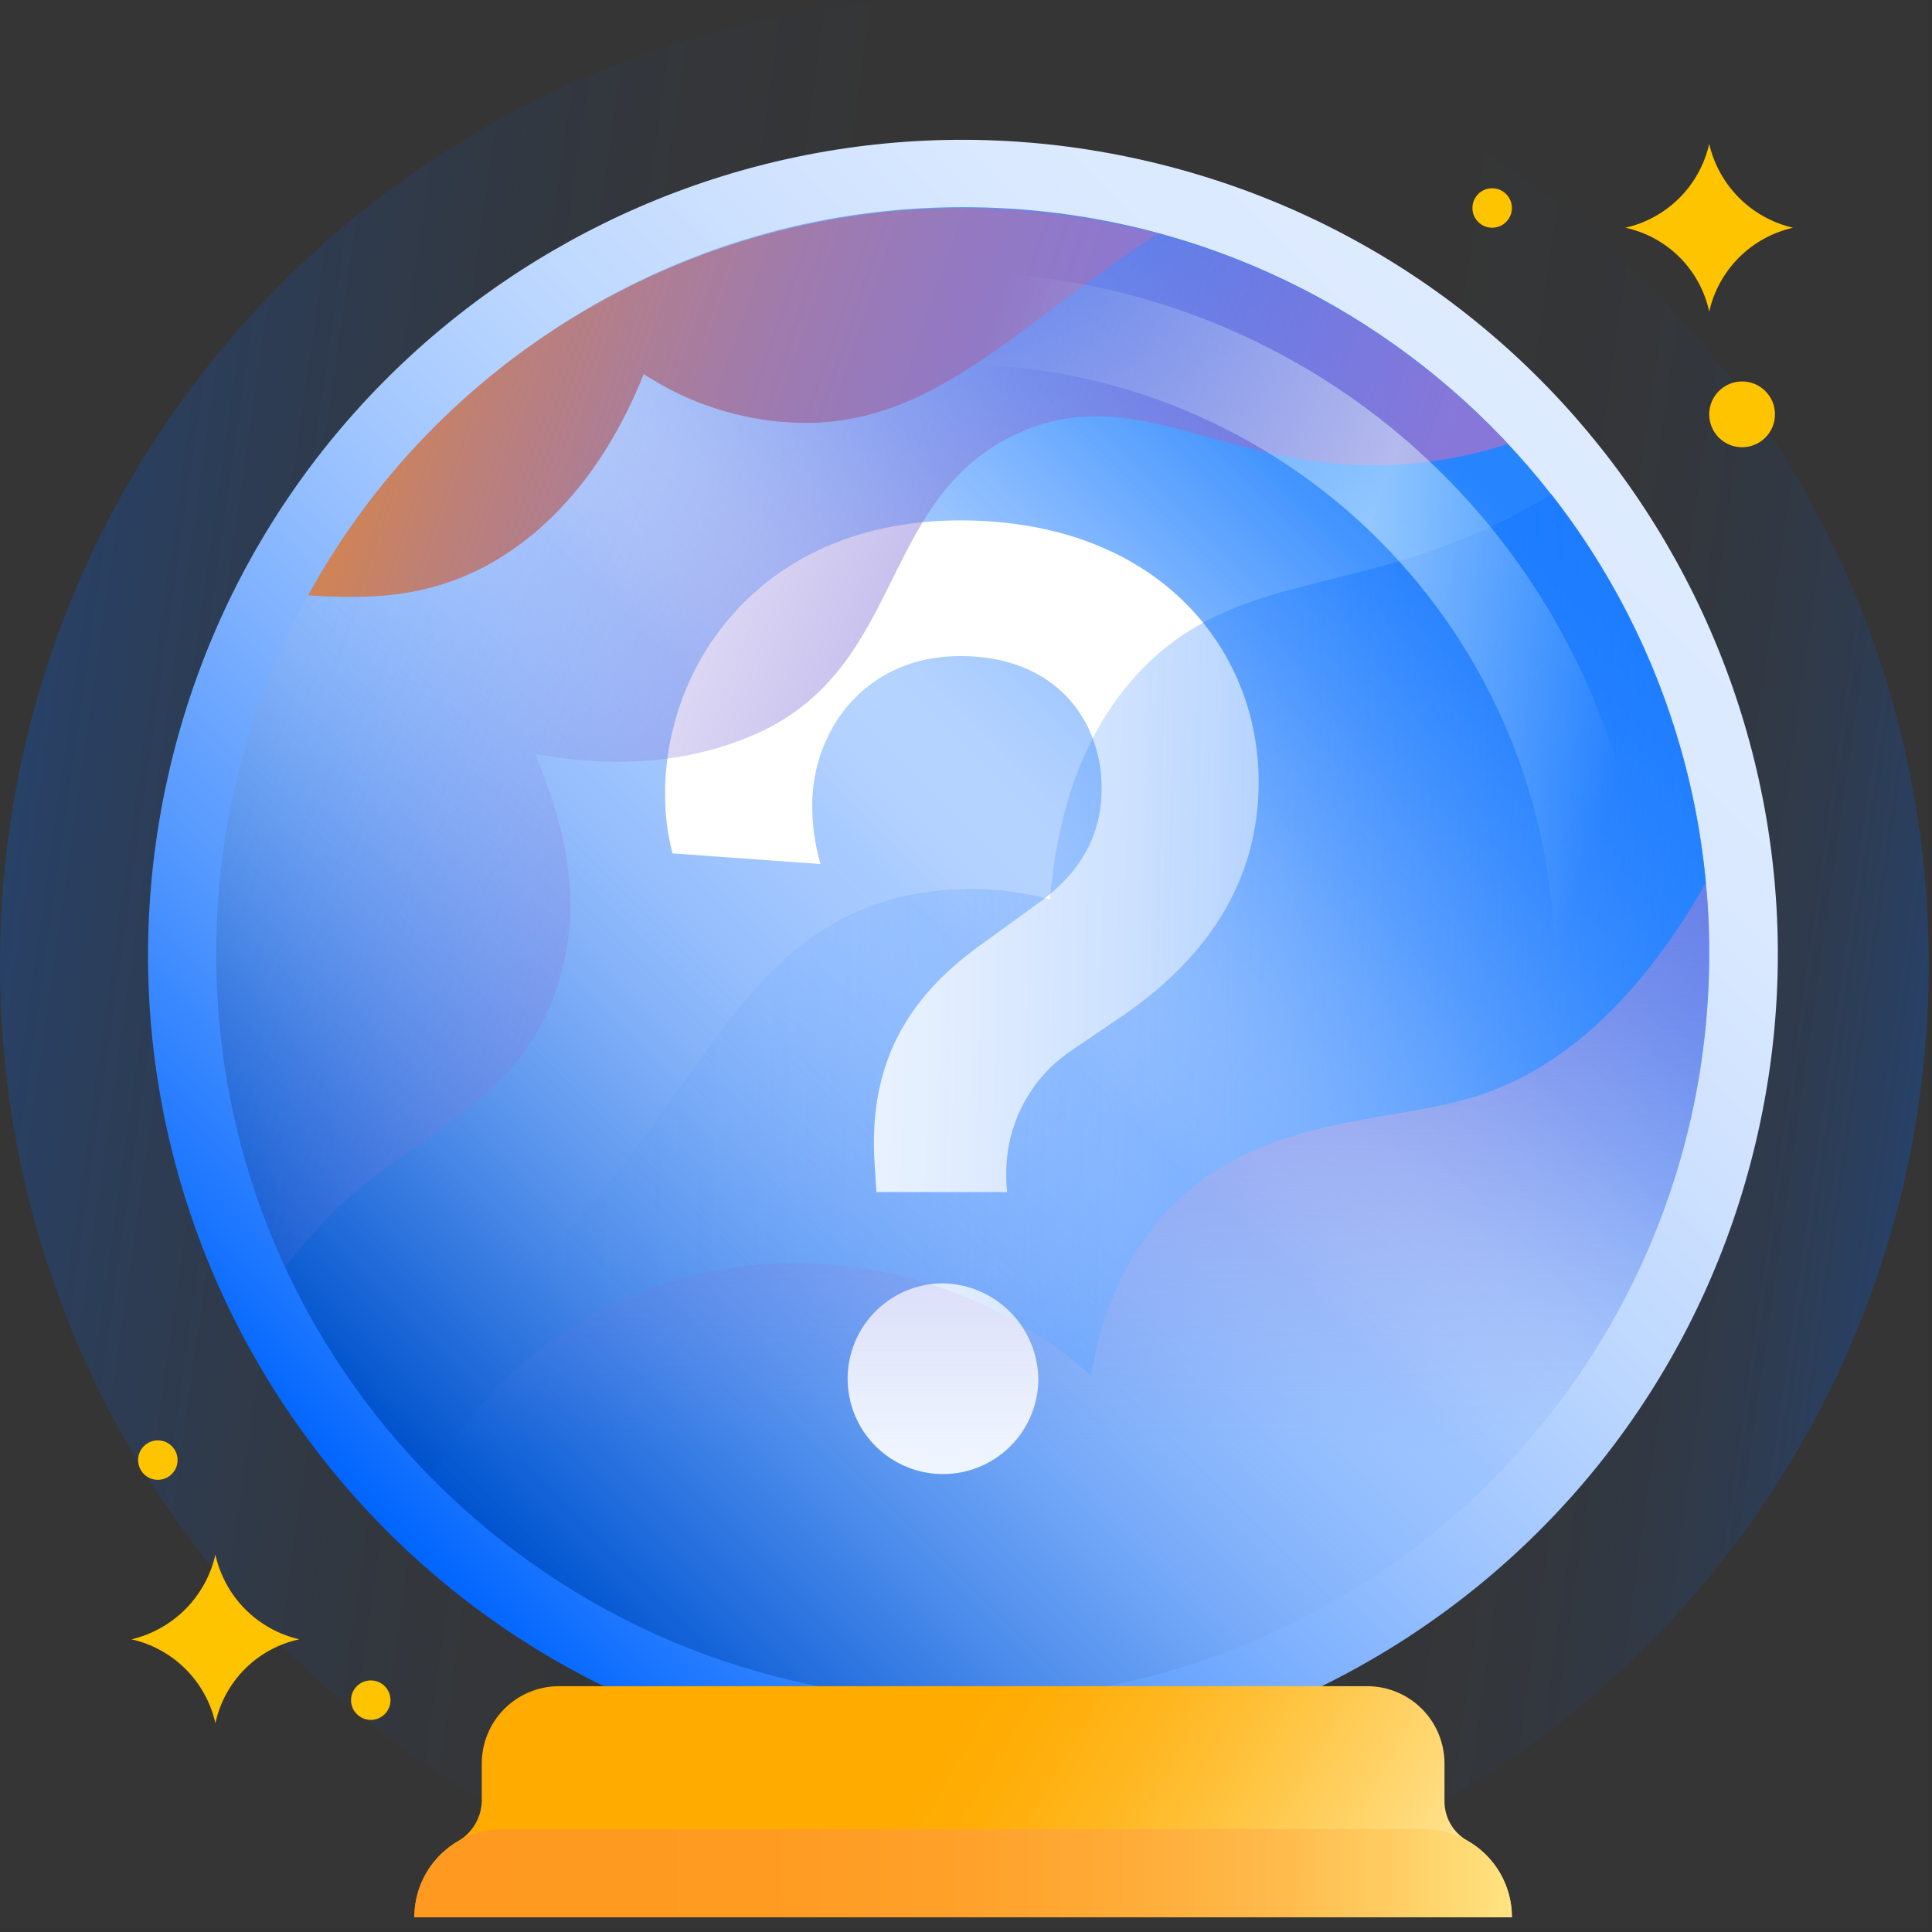
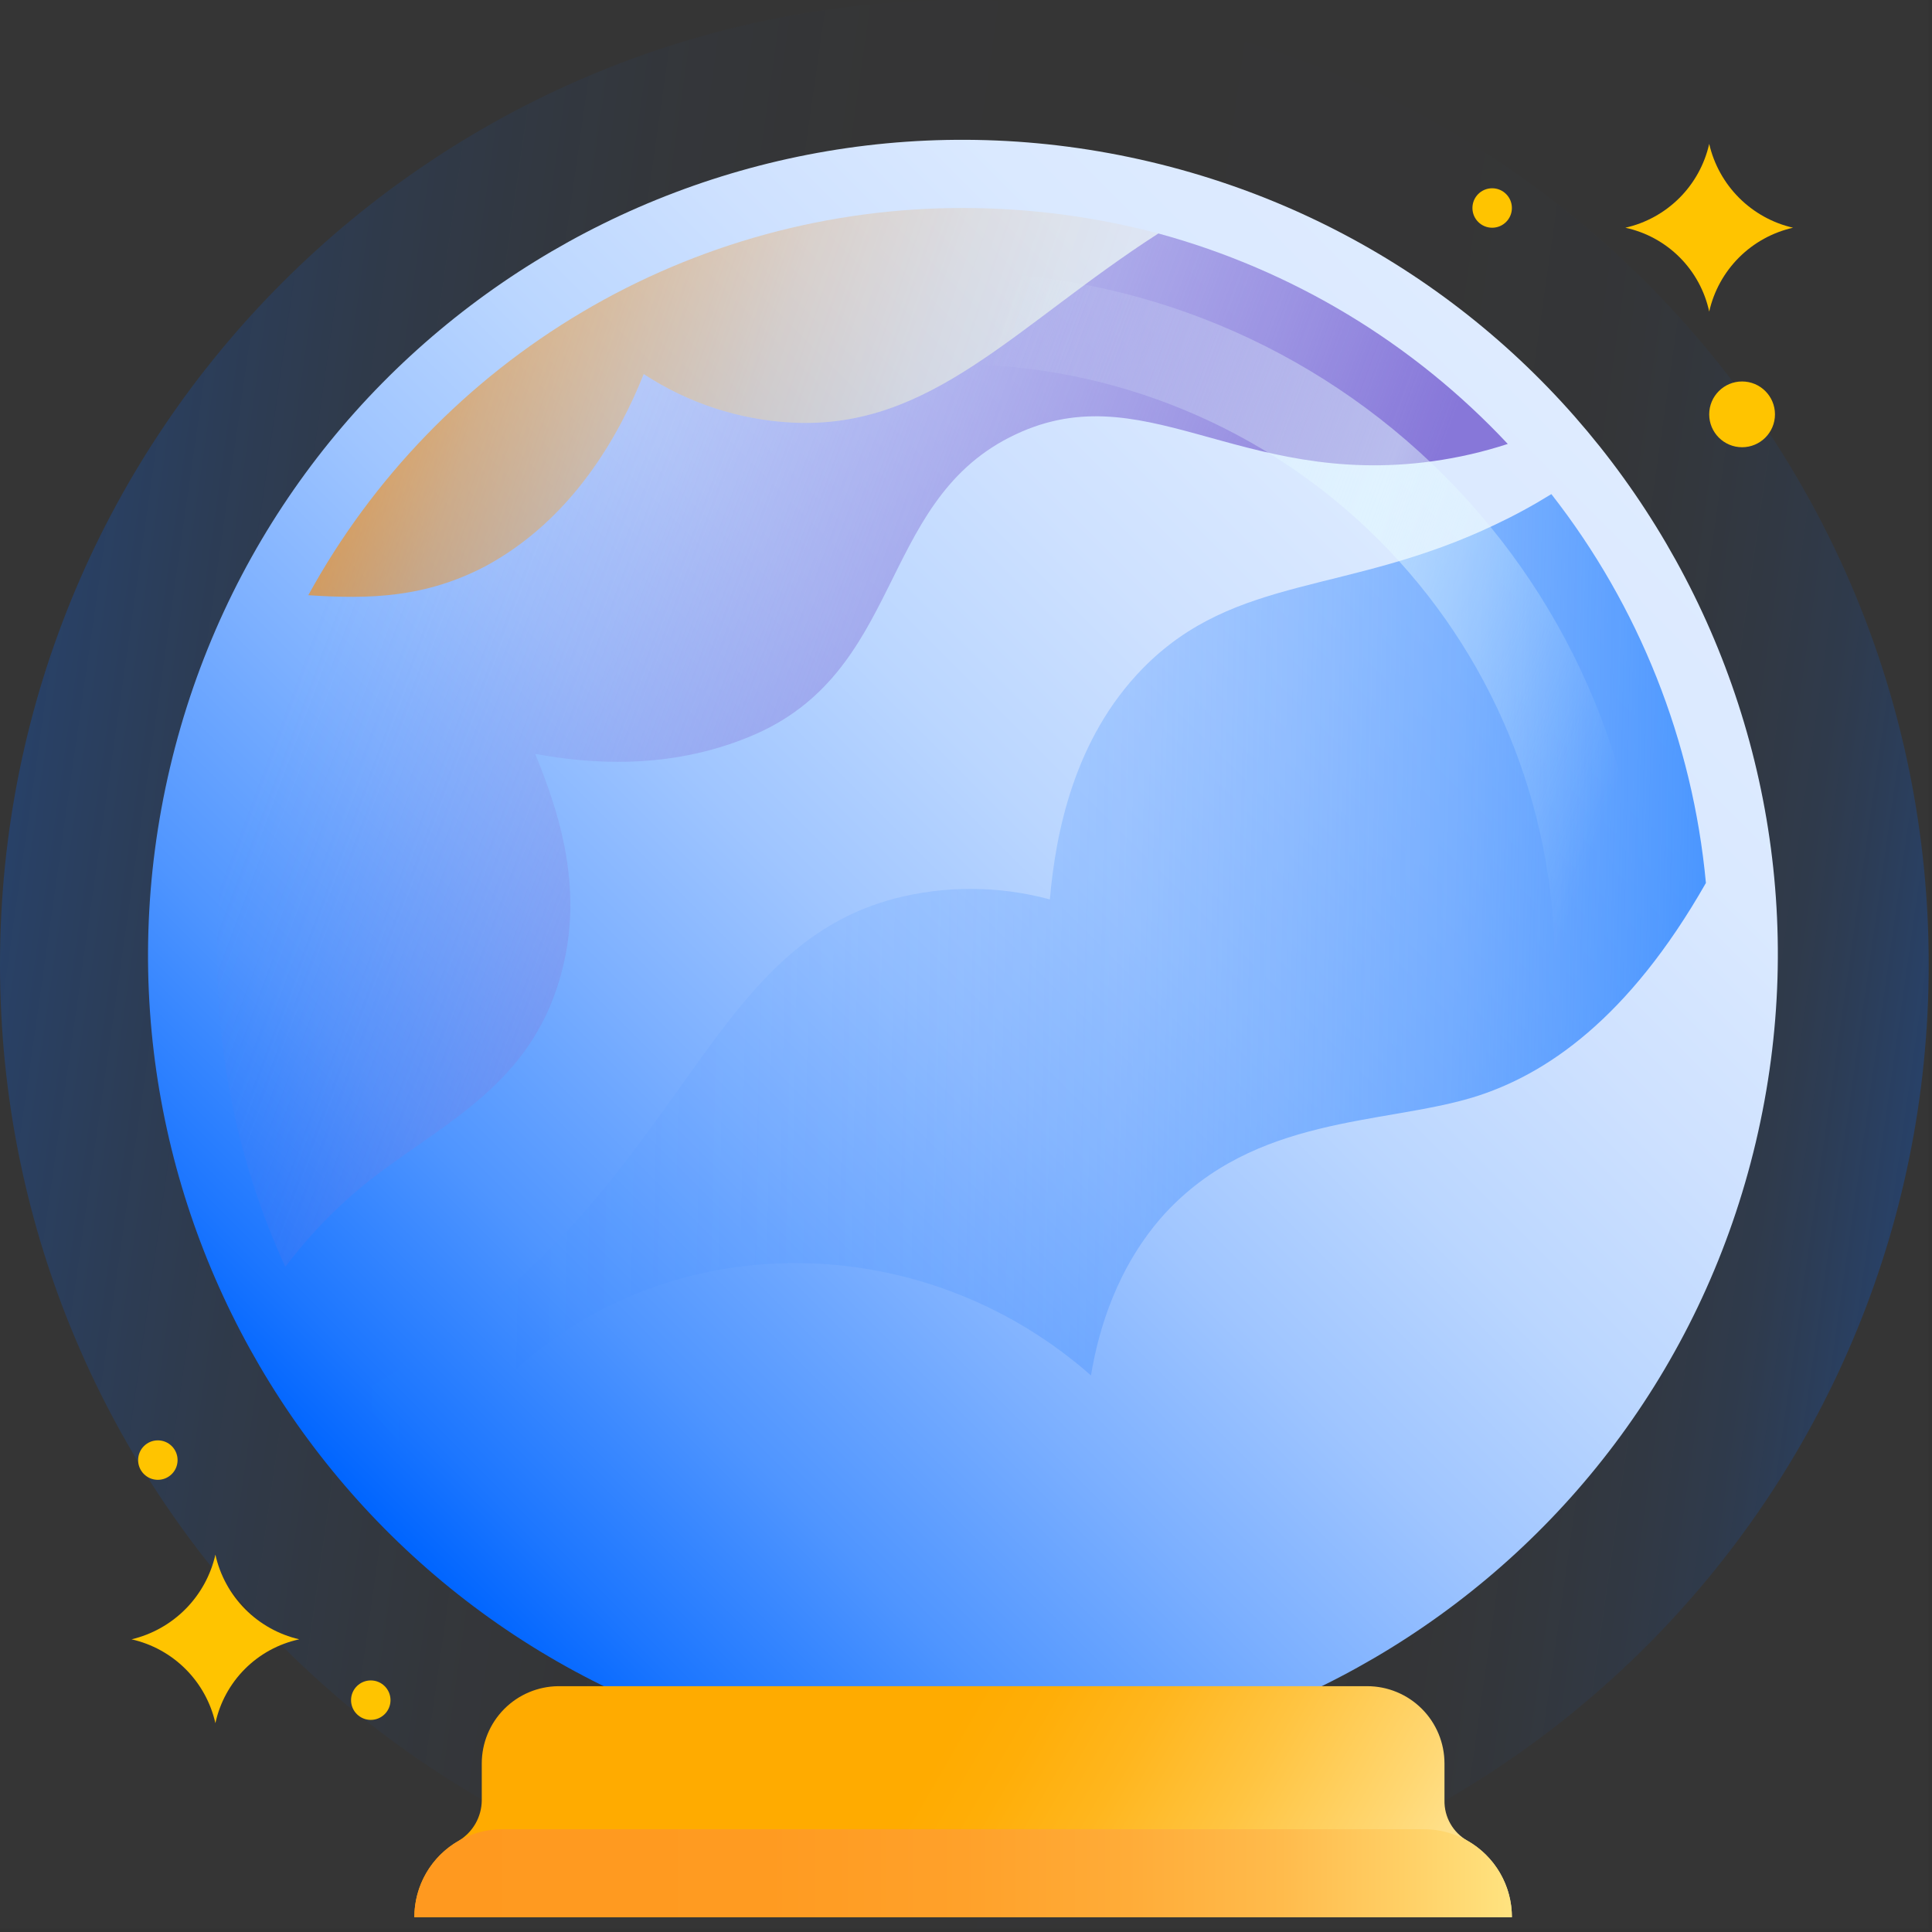
<svg xmlns="http://www.w3.org/2000/svg" width="235" height="235" viewBox="0 0 235 235" fill="none">
  <rect x="0" y="0" width="235" height="235" fill="#333333" stroke="none" />
  <g clip-path="url(#clip0)">
    <path d="M0 0H234.6V234.6H0V0Z" fill="white" fill-opacity="0.01" />
    <path opacity="0.5" d="M117.3 234.6C182.083 234.6 234.6 182.083 234.6 117.3C234.6 52.517 182.083 0 117.3 0C52.517 0 0 52.517 0 117.3C0 182.083 52.517 234.6 117.3 234.6Z" fill="url(#paint0_linear)" />
    <path d="M213.57 138.925C226.161 85.662 193.189 32.276 139.925 19.685C86.662 7.094 33.276 40.066 20.686 93.329C8.095 146.593 41.066 199.978 94.33 212.569C147.593 225.16 200.979 192.189 213.57 138.925Z" fill="url(#paint1_linear)" />
-     <path d="M117.1 206.799C167.247 206.799 207.9 166.147 207.9 115.999C207.9 65.852 167.247 25.199 117.1 25.199C66.953 25.199 26.3 65.852 26.3 115.999C26.3 166.147 66.953 206.799 117.1 206.799Z" fill="url(#paint2_linear)" />
-     <path d="M106.6 144.999C106.5 142.899 106.3 141.199 106.3 138.999C106.3 129.399 110 121.599 119.2 114.999L126.5 109.699C131.7 105.899 134 101.299 134 95.899C134 87.599 128.4 79.799 116.8 79.799C105.2 79.799 98.8 88.899 98.8 97.899C98.788 100.334 99.124 102.759 99.8 105.099L81.8 103.799C81.181 101.415 80.879 98.961 80.9 96.499C80.9 80.599 92.8 63.299 116.8 63.299C140.8 63.299 153.1 78.899 153.1 95.099C153.1 107.599 146.4 116.599 137.2 123.099L130.3 127.799C127.832 129.461 125.817 131.712 124.438 134.348C123.058 136.985 122.358 139.924 122.4 142.899C122.394 143.6 122.427 144.301 122.5 144.999H106.6ZM114.7 156.099C117.795 156.151 120.745 157.418 122.915 159.625C125.085 161.832 126.3 164.804 126.3 167.899C126.261 170.184 125.547 172.407 124.249 174.288C122.95 176.169 121.125 177.625 119.002 178.472C116.879 179.32 114.554 179.521 112.317 179.051C110.08 178.581 108.032 177.461 106.429 175.831C104.827 174.201 103.742 172.134 103.31 169.889C102.879 167.645 103.12 165.323 104.003 163.215C104.887 161.107 106.374 159.307 108.277 158.041C110.18 156.775 112.414 156.099 114.7 156.099Z" fill="white" />
    <path d="M66.1 163.8C85.2 149.2 113.4 150.3 132.7 167.3C133.6 161.9 135.8 154.1 141.7 147.6C152.7 135.7 168.1 136.8 179.1 133.5C188 130.8 198.1 123.9 207.5 107.4C205.893 90.158 199.368 73.74 188.7 60.1C186.506 61.462 184.236 62.698 181.9 63.8C163.9 72.4 150.3 69.8 139 81.3C130.6 89.9 128.4 101.4 127.7 109.4C121.515 107.731 115.002 107.696 108.8 109.3C89.6 114.4 84.8 134.2 66 152.8C59.392 159.363 51.884 164.953 43.7 169.4C46.36 173.089 49.302 176.566 52.5 179.8C55.813 173.539 60.455 168.078 66.1 163.8Z" fill="url(#paint3_linear)" />
-     <path d="M207.5 107.398C198.1 123.898 188 130.798 179.1 133.498C168.1 136.798 152.7 135.698 141.7 147.598C135.8 154.098 133.6 161.898 132.7 167.298C113.4 150.298 85.2 149.198 66.1 163.798C60.455 168.077 55.813 173.538 52.5 179.798C65.153 192.609 81.329 201.368 98.972 204.962C116.615 208.557 134.929 206.825 151.585 199.987C168.241 193.148 182.489 181.512 192.516 166.557C202.544 151.603 207.898 134.004 207.9 115.998C207.919 113.127 207.785 110.256 207.5 107.398Z" fill="url(#paint4_linear)" />
-     <path d="M207.5 107.398C198.1 123.898 188 130.798 179.1 133.498C168.1 136.798 152.7 135.698 141.7 147.598C135.8 154.098 133.6 161.898 132.7 167.298C113.4 150.298 85.2 149.198 66.1 163.798C60.455 168.077 55.813 173.538 52.5 179.798C65.153 192.609 81.329 201.368 98.972 204.962C116.615 208.557 134.929 206.825 151.585 199.987C168.241 193.148 182.489 181.512 192.516 166.557C202.544 151.603 207.898 134.004 207.9 115.998C207.919 113.127 207.785 110.256 207.5 107.398Z" fill="url(#paint5_linear)" />
    <path d="M44.3 144.098C52.6 137.398 62.9 132.998 67.3 121.398C71.7 109.798 68.2 99.298 65.1 91.698C71.6 92.898 81.3 93.698 91.2 89.598C109.9 81.898 106.7 61.398 122.8 53.198C138.9 44.998 150.5 59.398 174.3 56.098C177.39 55.67 180.435 54.967 183.4 53.998C171.878 41.693 157.164 32.831 140.9 28.398C123.5 39.598 113.3 52.298 96.3 51.398C89.884 51.059 83.672 49.023 78.3 45.498C75.3 52.998 69.6 63.198 59 68.898C51.7 72.698 45 72.898 37.5 72.398C30.724 84.865 26.943 98.737 26.457 112.918C25.971 127.099 28.793 141.198 34.7 154.098C37.488 150.393 40.711 147.035 44.3 144.098Z" fill="url(#paint6_linear)" />
-     <path d="M59 68.899C69.6 63.199 75.3 52.999 78.3 45.499C83.672 49.024 89.884 51.06 96.3 51.399C113.3 52.299 123.5 39.599 140.9 28.399C133.134 26.342 125.134 25.3 117.1 25.299C100.827 25.287 84.85 29.653 70.845 37.94C56.84 46.227 45.323 58.129 37.5 72.399C45 72.899 51.7 72.699 59 68.899Z" fill="url(#paint7_linear)" />
    <path d="M59 68.899C69.6 63.199 75.3 52.999 78.3 45.499C83.672 49.024 89.884 51.06 96.3 51.399C113.3 52.299 123.5 39.599 140.9 28.399C133.134 26.342 125.134 25.3 117.1 25.299C100.827 25.287 84.85 29.653 70.845 37.94C56.84 46.227 45.323 58.129 37.5 72.399C45 72.899 51.7 72.699 59 68.899Z" fill="url(#paint8_linear)" />
    <path d="M175.7 219V214.5C175.7 212.007 174.71 209.616 172.947 207.853C171.184 206.09 168.793 205.1 166.3 205.1H67.9C65.424 205.126 63.059 206.128 61.318 207.888C59.577 209.648 58.6 212.024 58.6 214.5V219C58.589 219.987 58.326 220.956 57.836 221.813C57.346 222.671 56.645 223.389 55.8 223.9C54.159 224.835 52.795 226.188 51.847 227.822C50.898 229.455 50.399 231.311 50.4 233.2H183.9C183.901 231.311 183.402 229.455 182.453 227.822C181.505 226.188 180.141 224.835 178.5 223.9C177.634 223.412 176.917 222.699 176.424 221.836C175.931 220.973 175.681 219.993 175.7 219Z" fill="url(#paint9_linear)" />
    <path d="M183.9 233.2C183.9 230.362 182.773 227.641 180.766 225.634C178.759 223.627 176.038 222.5 173.2 222.5H61C58.18 222.526 55.484 223.665 53.498 225.669C51.514 227.673 50.4 230.379 50.4 233.2H183.9Z" fill="url(#paint10_linear)" />
    <path d="M194.7 122.9C193.215 122.9 191.79 122.31 190.74 121.259C189.69 120.209 189.1 118.785 189.1 117.3C189.1 97.939 181.409 79.371 167.719 65.681C154.029 51.991 135.461 44.3 116.1 44.3C114.615 44.3 113.19 43.71 112.14 42.659C111.09 41.609 110.5 40.185 110.5 38.7C110.5 37.214 111.09 35.79 112.14 34.74C113.19 33.69 114.615 33.1 116.1 33.1C138.423 33.126 159.824 42.006 175.609 57.791C191.394 73.575 200.274 94.977 200.3 117.3C200.3 118.785 199.71 120.209 198.66 121.259C197.61 122.31 196.185 122.9 194.7 122.9Z" fill="url(#paint11_linear)" />
    <path d="M207.9 17.5C208.473 19.986 209.733 22.26 211.536 24.064C213.34 25.867 215.614 27.127 218.1 27.7C215.609 28.262 213.329 29.518 211.523 31.323C209.718 33.129 208.462 35.409 207.9 37.9C207.361 35.399 206.112 33.106 204.303 31.297C202.494 29.488 200.201 28.239 197.7 27.7C200.191 27.138 202.471 25.882 204.277 24.077C206.082 22.271 207.338 19.991 207.9 17.5Z" fill="#FFC400" />
    <path d="M19.2 179.999C20.526 179.999 21.6 178.925 21.6 177.599C21.6 176.274 20.526 175.199 19.2 175.199C17.875 175.199 16.8 176.274 16.8 177.599C16.8 178.925 17.875 179.999 19.2 179.999Z" fill="#FFC400" />
    <path d="M45.1 209.2C46.425 209.2 47.5 208.126 47.5 206.8C47.5 205.475 46.425 204.4 45.1 204.4C43.775 204.4 42.7 205.475 42.7 206.8C42.7 208.126 43.775 209.2 45.1 209.2Z" fill="#FFC400" />
    <path d="M181.5 27.7C182.825 27.7 183.9 26.626 183.9 25.3C183.9 23.975 182.825 22.9 181.5 22.9C180.174 22.9 179.1 23.975 179.1 25.3C179.1 26.626 180.174 27.7 181.5 27.7Z" fill="#FFC400" />
    <path d="M211.9 54.4C214.109 54.4 215.9 52.609 215.9 50.4C215.9 48.191 214.109 46.4 211.9 46.4C209.691 46.4 207.9 48.191 207.9 50.4C207.9 52.609 209.691 54.4 211.9 54.4Z" fill="#FFC400" />
    <path d="M26.2 209.6C25.638 207.109 24.382 204.828 22.577 203.023C20.771 201.218 18.491 199.961 16 199.4C18.493 198.808 20.771 197.53 22.574 195.709C24.377 193.888 25.633 191.599 26.2 189.1C26.756 191.604 28.009 193.899 29.813 195.722C31.618 197.544 33.902 198.819 36.4 199.4C33.899 199.939 31.606 201.187 29.797 202.997C27.988 204.806 26.739 207.098 26.2 209.6Z" fill="#FFC400" />
  </g>
  <defs>
    <linearGradient id="paint0_linear" x1="1.296" y1="100.727" x2="233.486" y2="133.773" gradientUnits="userSpaceOnUse">
      <stop stop-color="#0065FF" stop-opacity="0.5" />
      <stop offset="0.01" stop-color="#0065FF" stop-opacity="0.47" />
      <stop offset="0.08" stop-color="#0065FF" stop-opacity="0.33" />
      <stop offset="0.15" stop-color="#0065FF" stop-opacity="0.21" />
      <stop offset="0.22" stop-color="#0065FF" stop-opacity="0.12" />
      <stop offset="0.29" stop-color="#0065FF" stop-opacity="0.05" />
      <stop offset="0.38" stop-color="#0065FF" stop-opacity="0.01" />
      <stop offset="0.49" stop-color="#0065FF" stop-opacity="0" />
      <stop offset="0.71" stop-color="#0065FF" stop-opacity="0.01" />
      <stop offset="0.79" stop-color="#0065FF" stop-opacity="0.03" />
      <stop offset="0.84" stop-color="#0065FF" stop-opacity="0.08" />
      <stop offset="0.89" stop-color="#0065FF" stop-opacity="0.15" />
      <stop offset="0.93" stop-color="#0065FF" stop-opacity="0.23" />
      <stop offset="0.96" stop-color="#0065FF" stop-opacity="0.34" />
      <stop offset="0.99" stop-color="#0065FF" stop-opacity="0.46" />
      <stop offset="1" stop-color="#0065FF" stop-opacity="0.5" />
    </linearGradient>
    <linearGradient id="paint1_linear" x1="47.193" y1="186.139" x2="187.233" y2="46.099" gradientUnits="userSpaceOnUse">
      <stop stop-color="#0065FF" />
      <stop offset="0.06" stop-color="#1C76FF" />
      <stop offset="0.19" stop-color="#4F95FF" />
      <stop offset="0.33" stop-color="#7BAFFF" />
      <stop offset="0.46" stop-color="#9FC5FF" />
      <stop offset="0.59" stop-color="#BAD6FF" />
      <stop offset="0.73" stop-color="#CEE1FF" />
      <stop offset="0.86" stop-color="#DAE9FF" />
      <stop offset="1" stop-color="#DEEBFF" />
    </linearGradient>
    <linearGradient id="paint2_linear" x1="52.94" y1="180.219" x2="181.32" y2="51.839" gradientUnits="userSpaceOnUse">
      <stop stop-color="#0052CC" />
      <stop offset="0.14" stop-color="#3A7AD9" stop-opacity="0.74" />
      <stop offset="0.46" stop-color="#CBDEFB" stop-opacity="0.08" />
      <stop offset="0.5" stop-color="#DEEBFF" stop-opacity="0" />
      <stop offset="0.55" stop-color="#BFD9FF" stop-opacity="0.17" />
      <stop offset="0.64" stop-color="#91C0FF" stop-opacity="0.42" />
      <stop offset="0.72" stop-color="#6BAAFF" stop-opacity="0.63" />
      <stop offset="0.8" stop-color="#4D9AFF" stop-opacity="0.79" />
      <stop offset="0.87" stop-color="#388EFF" stop-opacity="0.9" />
      <stop offset="0.93" stop-color="#2B87FF" stop-opacity="0.97" />
      <stop offset="0.97" stop-color="#2684FF" />
    </linearGradient>
    <linearGradient id="paint3_linear" x1="28.55" y1="118.04" x2="253.027" y2="122.733" gradientUnits="userSpaceOnUse">
      <stop stop-color="#0065FF" stop-opacity="0" />
      <stop offset="0.16" stop-color="#0065FF" stop-opacity="0.01" />
      <stop offset="0.28" stop-color="#0267FF" stop-opacity="0.05" />
      <stop offset="0.38" stop-color="#0468FF" stop-opacity="0.11" />
      <stop offset="0.48" stop-color="#086BFF" stop-opacity="0.2" />
      <stop offset="0.57" stop-color="#0C6FFF" stop-opacity="0.32" />
      <stop offset="0.66" stop-color="#1173FF" stop-opacity="0.46" />
      <stop offset="0.74" stop-color="#1878FF" stop-opacity="0.63" />
      <stop offset="0.82" stop-color="#1F7EFF" stop-opacity="0.81" />
      <stop offset="0.89" stop-color="#2684FF" />
    </linearGradient>
    <linearGradient id="paint4_linear" x1="2036.98" y1="-22937.6" x2="29972.6" y2="-6869.25" gradientUnits="userSpaceOnUse">
      <stop stop-color="#0065FF" stop-opacity="0" />
      <stop offset="0.16" stop-color="#0065FF" stop-opacity="0.01" />
      <stop offset="0.28" stop-color="#0267FF" stop-opacity="0.05" />
      <stop offset="0.38" stop-color="#0468FF" stop-opacity="0.11" />
      <stop offset="0.48" stop-color="#086BFF" stop-opacity="0.2" />
      <stop offset="0.57" stop-color="#0C6FFF" stop-opacity="0.32" />
      <stop offset="0.66" stop-color="#1173FF" stop-opacity="0.46" />
      <stop offset="0.74" stop-color="#1878FF" stop-opacity="0.63" />
      <stop offset="0.82" stop-color="#1F7EFF" stop-opacity="0.81" />
      <stop offset="0.89" stop-color="#2684FF" />
    </linearGradient>
    <linearGradient id="paint5_linear" x1="130.22" y1="229.928" x2="130.22" y2="66.908" gradientUnits="userSpaceOnUse">
      <stop offset="0.33" stop-color="#8777D9" stop-opacity="0" />
      <stop offset="0.47" stop-color="#8777D9" stop-opacity="0.2" />
      <stop offset="0.81" stop-color="#8777D9" stop-opacity="0.7" />
      <stop offset="1" stop-color="#8777D9" />
    </linearGradient>
    <linearGradient id="paint6_linear" x1="15.876" y1="59.603" x2="182.772" y2="121.746" gradientUnits="userSpaceOnUse">
      <stop offset="0.15" stop-color="#8777D9" stop-opacity="0" />
      <stop offset="0.22" stop-color="#8777D9" stop-opacity="0.06" />
      <stop offset="0.34" stop-color="#8777D9" stop-opacity="0.2" />
      <stop offset="0.5" stop-color="#8777D9" stop-opacity="0.44" />
      <stop offset="0.7" stop-color="#8777D9" stop-opacity="0.76" />
      <stop offset="0.83" stop-color="#8777D9" />
    </linearGradient>
    <linearGradient id="paint7_linear" x1="46706.1" y1="41338.1" x2="46706.1" y2="32940.7" gradientUnits="userSpaceOnUse">
      <stop offset="0.15" stop-color="#8777D9" stop-opacity="0" />
      <stop offset="0.22" stop-color="#8777D9" stop-opacity="0.06" />
      <stop offset="0.34" stop-color="#8777D9" stop-opacity="0.2" />
      <stop offset="0.5" stop-color="#8777D9" stop-opacity="0.44" />
      <stop offset="0.7" stop-color="#8777D9" stop-opacity="0.76" />
      <stop offset="0.83" stop-color="#8777D9" />
    </linearGradient>
    <linearGradient id="paint8_linear" x1="171.825" y1="78.93" x2="-40.599" y2="6.211" gradientUnits="userSpaceOnUse">
      <stop stop-color="#FF8B00" stop-opacity="0" />
      <stop offset="0.12" stop-color="#FF8B00" stop-opacity="0.01" />
      <stop offset="0.22" stop-color="#FF8B00" stop-opacity="0.05" />
      <stop offset="0.3" stop-color="#FF8B00" stop-opacity="0.11" />
      <stop offset="0.38" stop-color="#FF8B00" stop-opacity="0.2" />
      <stop offset="0.45" stop-color="#FF8B00" stop-opacity="0.32" />
      <stop offset="0.52" stop-color="#FF8B00" stop-opacity="0.46" />
      <stop offset="0.58" stop-color="#FF8B00" stop-opacity="0.63" />
      <stop offset="0.65" stop-color="#FF8B00" stop-opacity="0.81" />
      <stop offset="0.7" stop-color="#FF8B00" />
    </linearGradient>
    <linearGradient id="paint9_linear" x1="68.21" y1="195.25" x2="171.4" y2="254.82" gradientUnits="userSpaceOnUse">
      <stop offset="0.41" stop-color="#FFAB00" />
      <stop offset="0.48" stop-color="#FFAE08" />
      <stop offset="0.58" stop-color="#FFB61E" />
      <stop offset="0.7" stop-color="#FFC441" />
      <stop offset="0.84" stop-color="#FFD772" />
      <stop offset="1" stop-color="#FFF0B2" />
    </linearGradient>
    <linearGradient id="paint10_linear" x1="50.38" y1="227.86" x2="183.88" y2="227.86" gradientUnits="userSpaceOnUse">
      <stop stop-color="#FF991F" />
      <stop offset="0.32" stop-color="#FF9B21" />
      <stop offset="0.5" stop-color="#FFA12A" />
      <stop offset="0.65" stop-color="#FFAC38" />
      <stop offset="0.79" stop-color="#FFBB4C" />
      <stop offset="0.9" stop-color="#FFCF65" />
      <stop offset="1" stop-color="#FFE380" />
    </linearGradient>
    <linearGradient id="paint11_linear" x1="208.8" y1="94.86" x2="103.64" y2="56.58" gradientUnits="userSpaceOnUse">
      <stop offset="0.1" stop-color="#E6FCFF" stop-opacity="0" />
      <stop offset="0.45" stop-color="#E6FCFF" stop-opacity="0.5" />
      <stop offset="0.91" stop-color="#E6FCFF" stop-opacity="0" />
    </linearGradient>
    <clipPath id="clip0">
      <path d="M0 0H234.6V234.6H0V0Z" fill="white" />
    </clipPath>
  </defs>
</svg>